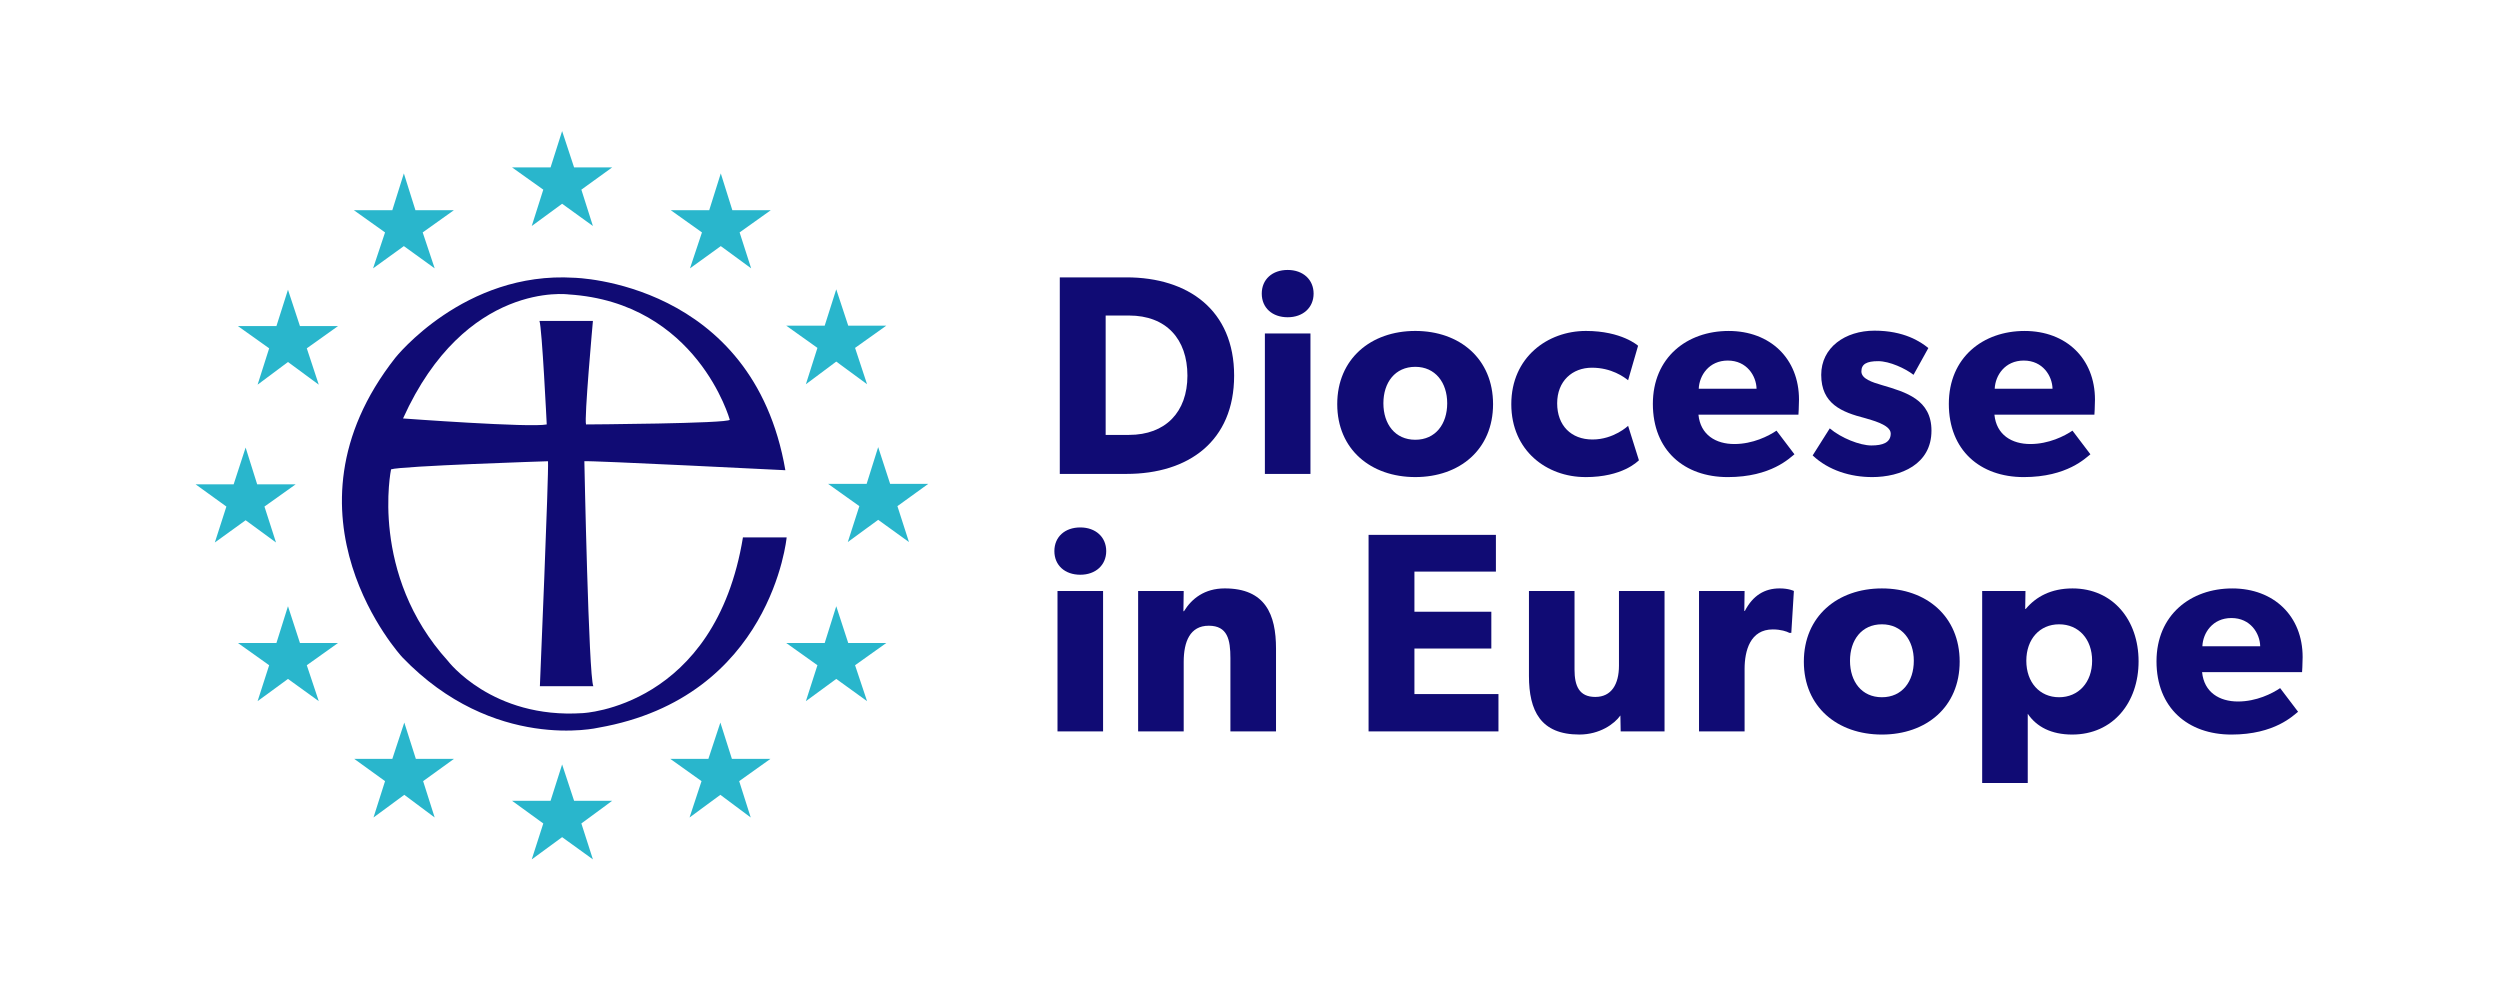
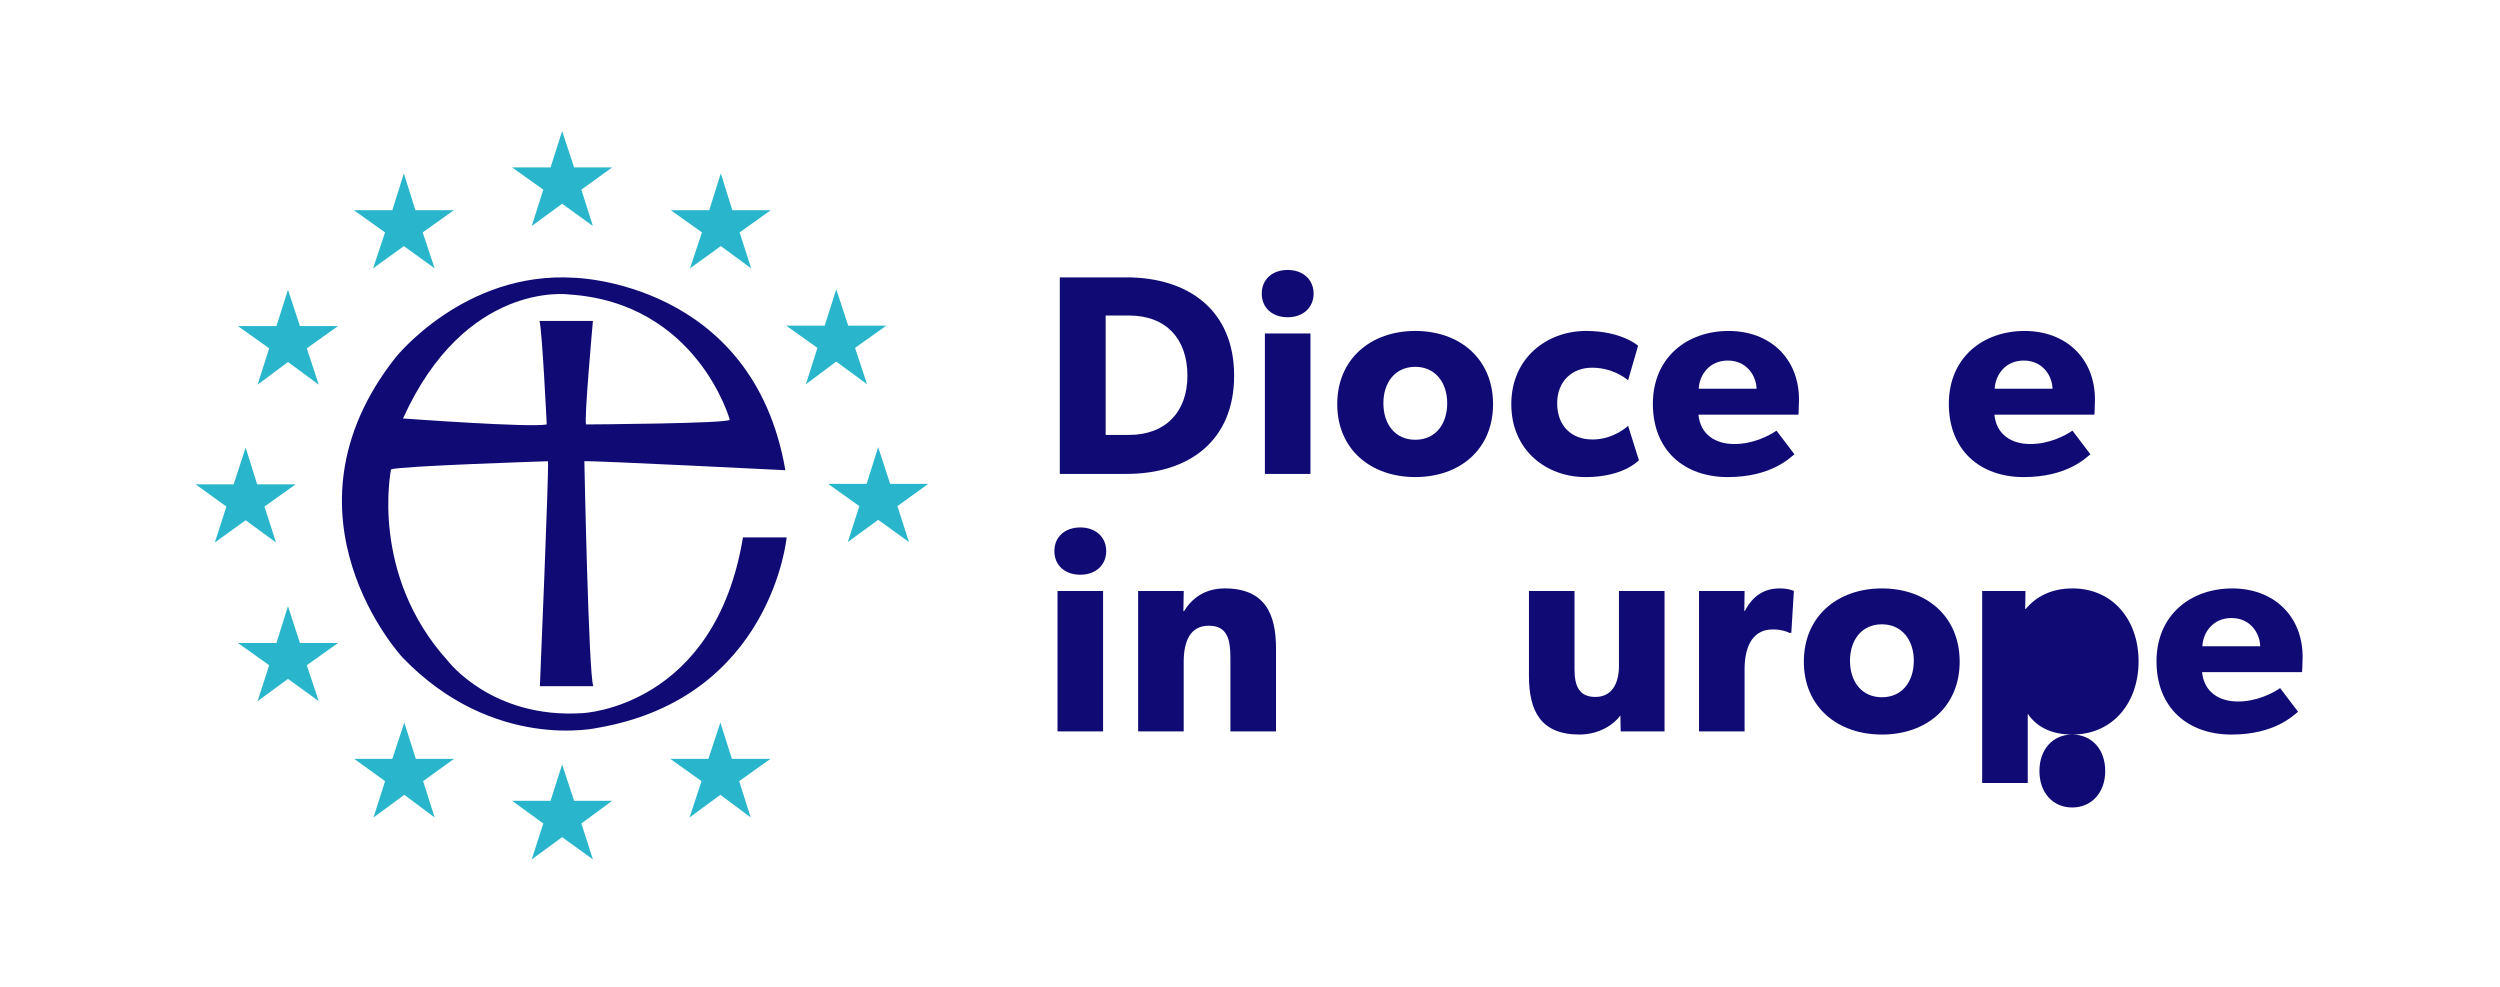
<svg xmlns="http://www.w3.org/2000/svg" viewBox="0 0 1520 600">
  <defs>
    <style>.cls-1{fill:none;}.cls-2{fill:#100b74;}.cls-3{fill:#29b6cc;}</style>
  </defs>
  <g id="Layer_1">
    <g id="svg_33">
      <path id="svg_20" class="cls-2" d="M451.76,326.45c-16.9,103.75-97.51,107.13-97.51,107.13-55.13,3.64-81.91-31.72-81.91-31.72-47.85-52.79-34.58-116.49-34.58-116.49,5.72-2.08,95.43-4.94,95.43-4.94,.52,7.28-4.94,136.77-4.94,136.77h32.5c-2.86-5.72-5.46-136.77-5.46-136.77,2.86-.52,122.21,5.46,122.21,5.46-19.76-114.93-128.45-117.01-128.45-117.01-66.83-4.16-108.69,48.63-108.69,48.63-75.41,95.95,4.16,182.02,4.16,182.02,55.65,57.99,119.35,42.9,119.35,42.9,105.31-18.46,114.41-115.71,114.41-115.71h-26.52v-.26h0Zm-106.09-147.44c78.27,4.94,98.03,76.19,98.03,76.19-.52,2.34-87.37,2.86-87.37,2.86-1.3-2.6,4.16-62.93,4.16-62.93h-32.5c1.56,4.16,4.42,62.93,4.42,62.93-9.88,2.08-87.37-3.64-87.37-3.64,37.96-83.99,100.63-75.41,100.63-75.41Z" />
      <polygon id="svg_21" class="cls-3" points="323.3 137.41 341.77 123.89 360.49 137.41 353.47 115.31 372.19 101.79 349.05 101.79 341.77 79.69 334.74 101.79 311.34 101.79 330.32 115.31 323.3 137.41" />
      <polygon id="svg_22" class="cls-3" points="226.83 163.16 245.55 149.63 264.28 163.16 257 141.31 275.98 127.79 252.58 127.79 245.55 105.43 238.53 127.79 215.13 127.79 234.11 141.31 226.83 163.16" />
      <polygon id="svg_23" class="cls-3" points="175.09 176.16 168.07 198.26 144.66 198.26 163.65 211.78 156.62 233.88 175.09 220.1 193.81 233.88 186.53 211.78 205.51 198.26 182.37 198.26 175.09 176.16" />
      <polygon id="svg_24" class="cls-3" points="149.34 316.31 167.81 329.83 160.79 307.99 179.77 294.47 156.36 294.47 149.34 272.11 142.06 294.47 118.92 294.47 137.64 307.99 130.62 329.83 149.34 316.31" />
      <polygon id="svg_25" class="cls-3" points="182.37 390.94 175.09 368.58 168.07 390.94 144.66 390.94 163.65 404.46 156.62 426.3 175.09 412.78 193.81 426.3 186.53 404.46 205.51 390.94 182.37 390.94" />
      <polygon id="svg_26" class="cls-3" points="252.84 461.41 245.81 439.31 238.53 461.41 215.39 461.41 234.11 474.93 227.09 497.03 245.81 483.25 264.28 497.03 257.26 474.93 275.98 461.41 252.84 461.41" />
      <polygon id="svg_27" class="cls-3" points="349.05 486.89 341.77 464.79 334.74 486.89 311.34 486.89 330.32 500.67 323.3 522.51 341.77 508.99 360.49 522.51 353.47 500.67 372.19 486.89 349.05 486.89" />
      <polygon id="svg_28" class="cls-3" points="445 461.41 437.98 439.31 430.69 461.41 407.55 461.41 426.53 474.93 419.25 497.03 437.98 483.25 456.44 497.03 449.42 474.93 468.4 461.41 445 461.41" />
-       <polygon id="svg_29" class="cls-3" points="515.72 390.94 508.44 368.58 501.42 390.94 478.02 390.94 497 404.46 489.98 426.3 508.44 412.78 527.17 426.3 519.88 404.46 538.87 390.94 515.72 390.94" />
      <polygon id="svg_30" class="cls-3" points="564.35 294.21 541.21 294.21 533.93 271.85 526.91 294.21 503.5 294.21 522.48 307.73 515.46 329.57 533.93 316.05 552.65 329.57 545.63 307.73 564.35 294.21" />
      <polygon id="svg_31" class="cls-3" points="489.98 233.62 508.44 219.84 527.17 233.62 519.88 211.52 538.87 198 515.72 198 508.44 175.9 501.42 198 478.02 198 497 211.52 489.98 233.62" />
      <polygon id="svg_32" class="cls-3" points="438.24 105.43 431.21 127.79 407.81 127.79 426.79 141.31 419.51 163.16 438.24 149.63 456.7 163.16 449.68 141.31 468.66 127.79 445.26 127.79 438.24 105.43" />
    </g>
    <g>
      <path class="cls-2" d="M684.88,288.15h-40.53v-119.51h40.53c37.58,0,65.47,19.92,65.47,59.75s-27.71,59.75-65.47,59.75Zm1.56-96.3h-14.2v72.57h14.2c22.17,0,35.51-13.86,35.51-36.03s-12.82-36.55-35.51-36.55Z" />
      <path class="cls-2" d="M782.91,192.89c-9.35,0-15.76-5.72-15.76-14.38s6.41-14.38,15.76-14.38,15.76,5.89,15.76,14.38-6.41,14.38-15.76,14.38Zm-13.86,95.26v-85.39h27.71v85.39h-27.71Z" />
      <path class="cls-2" d="M860.5,290.06c-27.02,0-47.46-16.8-47.46-44.34s20.44-44.51,47.46-44.51,47.28,16.97,47.28,44.51-20.26,44.34-47.28,44.34Zm0-67.03c-12.3,0-19.4,9.53-19.4,22.17s7.1,22.17,19.4,22.17,19.4-9.53,19.4-22.17-7.27-22.17-19.4-22.17Z" />
      <path class="cls-2" d="M963.9,290.06c-23.38,0-45.03-15.93-45.03-44.34s22-44.51,45.38-44.51c21.82,0,31.7,9.01,31.7,9.01l-6.06,20.96c-2.42-1.91-10.05-7.62-22-7.62s-21.13,8.14-21.13,21.65,8.49,22,21.48,22,21.65-8.31,21.65-8.31l6.58,20.96c-.87,.69-9.87,10.22-32.56,10.22Z" />
      <path class="cls-2" d="M1093.45,252.13h-60.79c1.21,12.3,10.57,17.84,21.82,17.84s20.79-4.85,25.63-8.14l10.91,14.38c-2.77,2.08-14.03,13.86-40.53,13.86s-45.55-16.28-45.55-44.51,20.78-44.34,46.07-44.34,42.78,16.8,42.78,41.74c0,4.16-.35,9.18-.35,9.18Zm-42.95-32.91c-11.43,0-17.32,9.01-17.67,17.15h35.16c-.17-7.79-5.89-17.15-17.49-17.15Z" />
-       <path class="cls-2" d="M1138.13,290.06c-12.82,0-26.33-3.98-36.03-13.16l10.39-16.45c6.93,5.89,18.36,10.39,25.29,10.39s11.78-1.73,11.78-7.27-12.47-8.31-15.59-9.35c-14.2-3.64-26.67-8.66-26.67-26.33,0-16.63,14.55-26.85,32.39-26.85s27.89,6.58,32.74,10.57l-9.01,16.28c-4.85-3.81-14.55-8.31-21.48-8.31s-10.22,1.73-10.22,6.24,6.58,6.58,12.47,8.31c14.72,4.33,30.14,8.83,30.14,27.71,0,20.44-18.53,28.23-36.2,28.23Z" />
      <path class="cls-2" d="M1273.4,252.13h-60.79c1.21,12.3,10.57,17.84,21.82,17.84s20.79-4.85,25.63-8.14l10.91,14.38c-2.77,2.08-14.03,13.86-40.53,13.86s-45.55-16.28-45.55-44.51,20.78-44.34,46.07-44.34,42.78,16.8,42.78,41.74c0,4.16-.35,9.18-.35,9.18Zm-42.95-32.91c-11.43,0-17.32,9.01-17.67,17.15h35.16c-.17-7.79-5.89-17.15-17.49-17.15Z" />
      <path class="cls-2" d="M656.82,349.44c-9.35,0-15.76-5.72-15.76-14.38s6.41-14.38,15.76-14.38,15.76,5.89,15.76,14.38-6.41,14.38-15.76,14.38Zm-13.86,95.26v-85.39h27.71v85.39h-27.71Z" />
      <path class="cls-2" d="M748.09,444.7v-44.51c0-11.26-1.73-19.75-13.16-19.75s-15.24,9.7-15.24,22v42.26h-27.71v-85.39h27.71l-.17,12.3h.35c4.68-7.62,12.47-13.86,24.77-13.86,24.77,0,31.18,15.93,31.18,36.55v50.4h-27.71Z" />
-       <path class="cls-2" d="M832.09,444.7v-119.51h77.42v22.34h-49.54v24.42h46.76v22.34h-46.76v27.71h51.09v22.69h-78.98Z" />
      <path class="cls-2" d="M985.37,444.7l-.17-9.7c-3.64,5.2-12.64,11.6-24.94,11.6-23.56,0-30.66-14.38-30.66-35.68v-51.61h27.71v47.8c0,9.87,2.77,16.63,12.64,16.63s14.38-7.79,14.38-19.05v-45.38h27.71v85.39h-26.67Z" />
      <path class="cls-2" d="M1089.12,384.77h-1.21c-1.56-.87-5.2-2.08-10.05-2.08-13.68,0-17.15,12.82-17.15,24.08v37.93h-27.71v-85.39h27.71l-.17,12.12h.35c4.85-9.35,11.95-13.68,21.13-13.68,5.72,0,8.66,1.56,8.66,1.56l-1.56,25.46Z" />
      <path class="cls-2" d="M1144.2,446.61c-27.02,0-47.46-16.8-47.46-44.34s20.44-44.51,47.46-44.51,47.28,16.97,47.28,44.51-20.26,44.34-47.28,44.34Zm0-67.03c-12.3,0-19.4,9.53-19.4,22.17s7.1,22.17,19.4,22.17,19.4-9.53,19.4-22.17-7.27-22.17-19.4-22.17Z" />
-       <path class="cls-2" d="M1259.89,446.61c-12.64,0-21.65-4.68-27.02-12.64v42.09h-27.71v-116.74h26.33l-.17,10.91h.35c6.24-7.45,15.42-12.47,28.41-12.47,24.59,0,40.18,19.23,40.18,44.34s-15.59,44.51-40.36,44.51Zm-7.97-67.03c-11.78,0-19.92,9.01-19.92,22.17s8.14,22.17,19.92,22.17,20.09-9.01,20.09-22.17-8.14-22.17-20.09-22.17Z" />
+       <path class="cls-2" d="M1259.89,446.61c-12.64,0-21.65-4.68-27.02-12.64v42.09h-27.71v-116.74h26.33l-.17,10.91h.35c6.24-7.45,15.42-12.47,28.41-12.47,24.59,0,40.18,19.23,40.18,44.34s-15.59,44.51-40.36,44.51Zc-11.78,0-19.92,9.01-19.92,22.17s8.14,22.17,19.92,22.17,20.09-9.01,20.09-22.17-8.14-22.17-20.09-22.17Z" />
      <path class="cls-2" d="M1399.66,408.67h-60.79c1.21,12.3,10.57,17.84,21.82,17.84s20.79-4.85,25.63-8.14l10.91,14.38c-2.77,2.08-14.03,13.86-40.53,13.86s-45.55-16.28-45.55-44.51,20.78-44.34,46.07-44.34,42.78,16.8,42.78,41.74c0,4.16-.35,9.18-.35,9.18Zm-42.95-32.91c-11.43,0-17.32,9.01-17.67,17.15h35.16c-.17-7.79-5.89-17.15-17.49-17.15Z" />
    </g>
  </g>
  <g id="E_guides">
    <path class="cls-1" d="M401.04,79.19h-119.51V1.77h22.34V51.3h24.42V4.54h22.34V51.3h27.71V.21h22.69V79.19Z" />
    <path class="cls-1" d="M429.98,600.21h-119.51v-77.42h22.34v49.54h24.42v-46.77h22.34v46.77h27.71v-51.1h22.69v78.98Z" />
    <path class="cls-1" d="M564.28,343.47v-119.51h77.42v22.34h-49.54v24.42h46.77v22.34h-46.77v27.71h51.1v22.69h-78.98Z" />
    <path class="cls-1" d="M1519.29,435.2h-119.51v-77.42h22.34v49.54h24.42v-46.77h22.34v46.77h27.71v-51.1h22.69v78.98Z" />
    <path class="cls-1" d="M119.35,354.58H-.16v-77.42H22.18v49.54h24.42v-46.77h22.34v46.77h27.71v-51.1h22.69v78.98Z" />
  </g>
</svg>